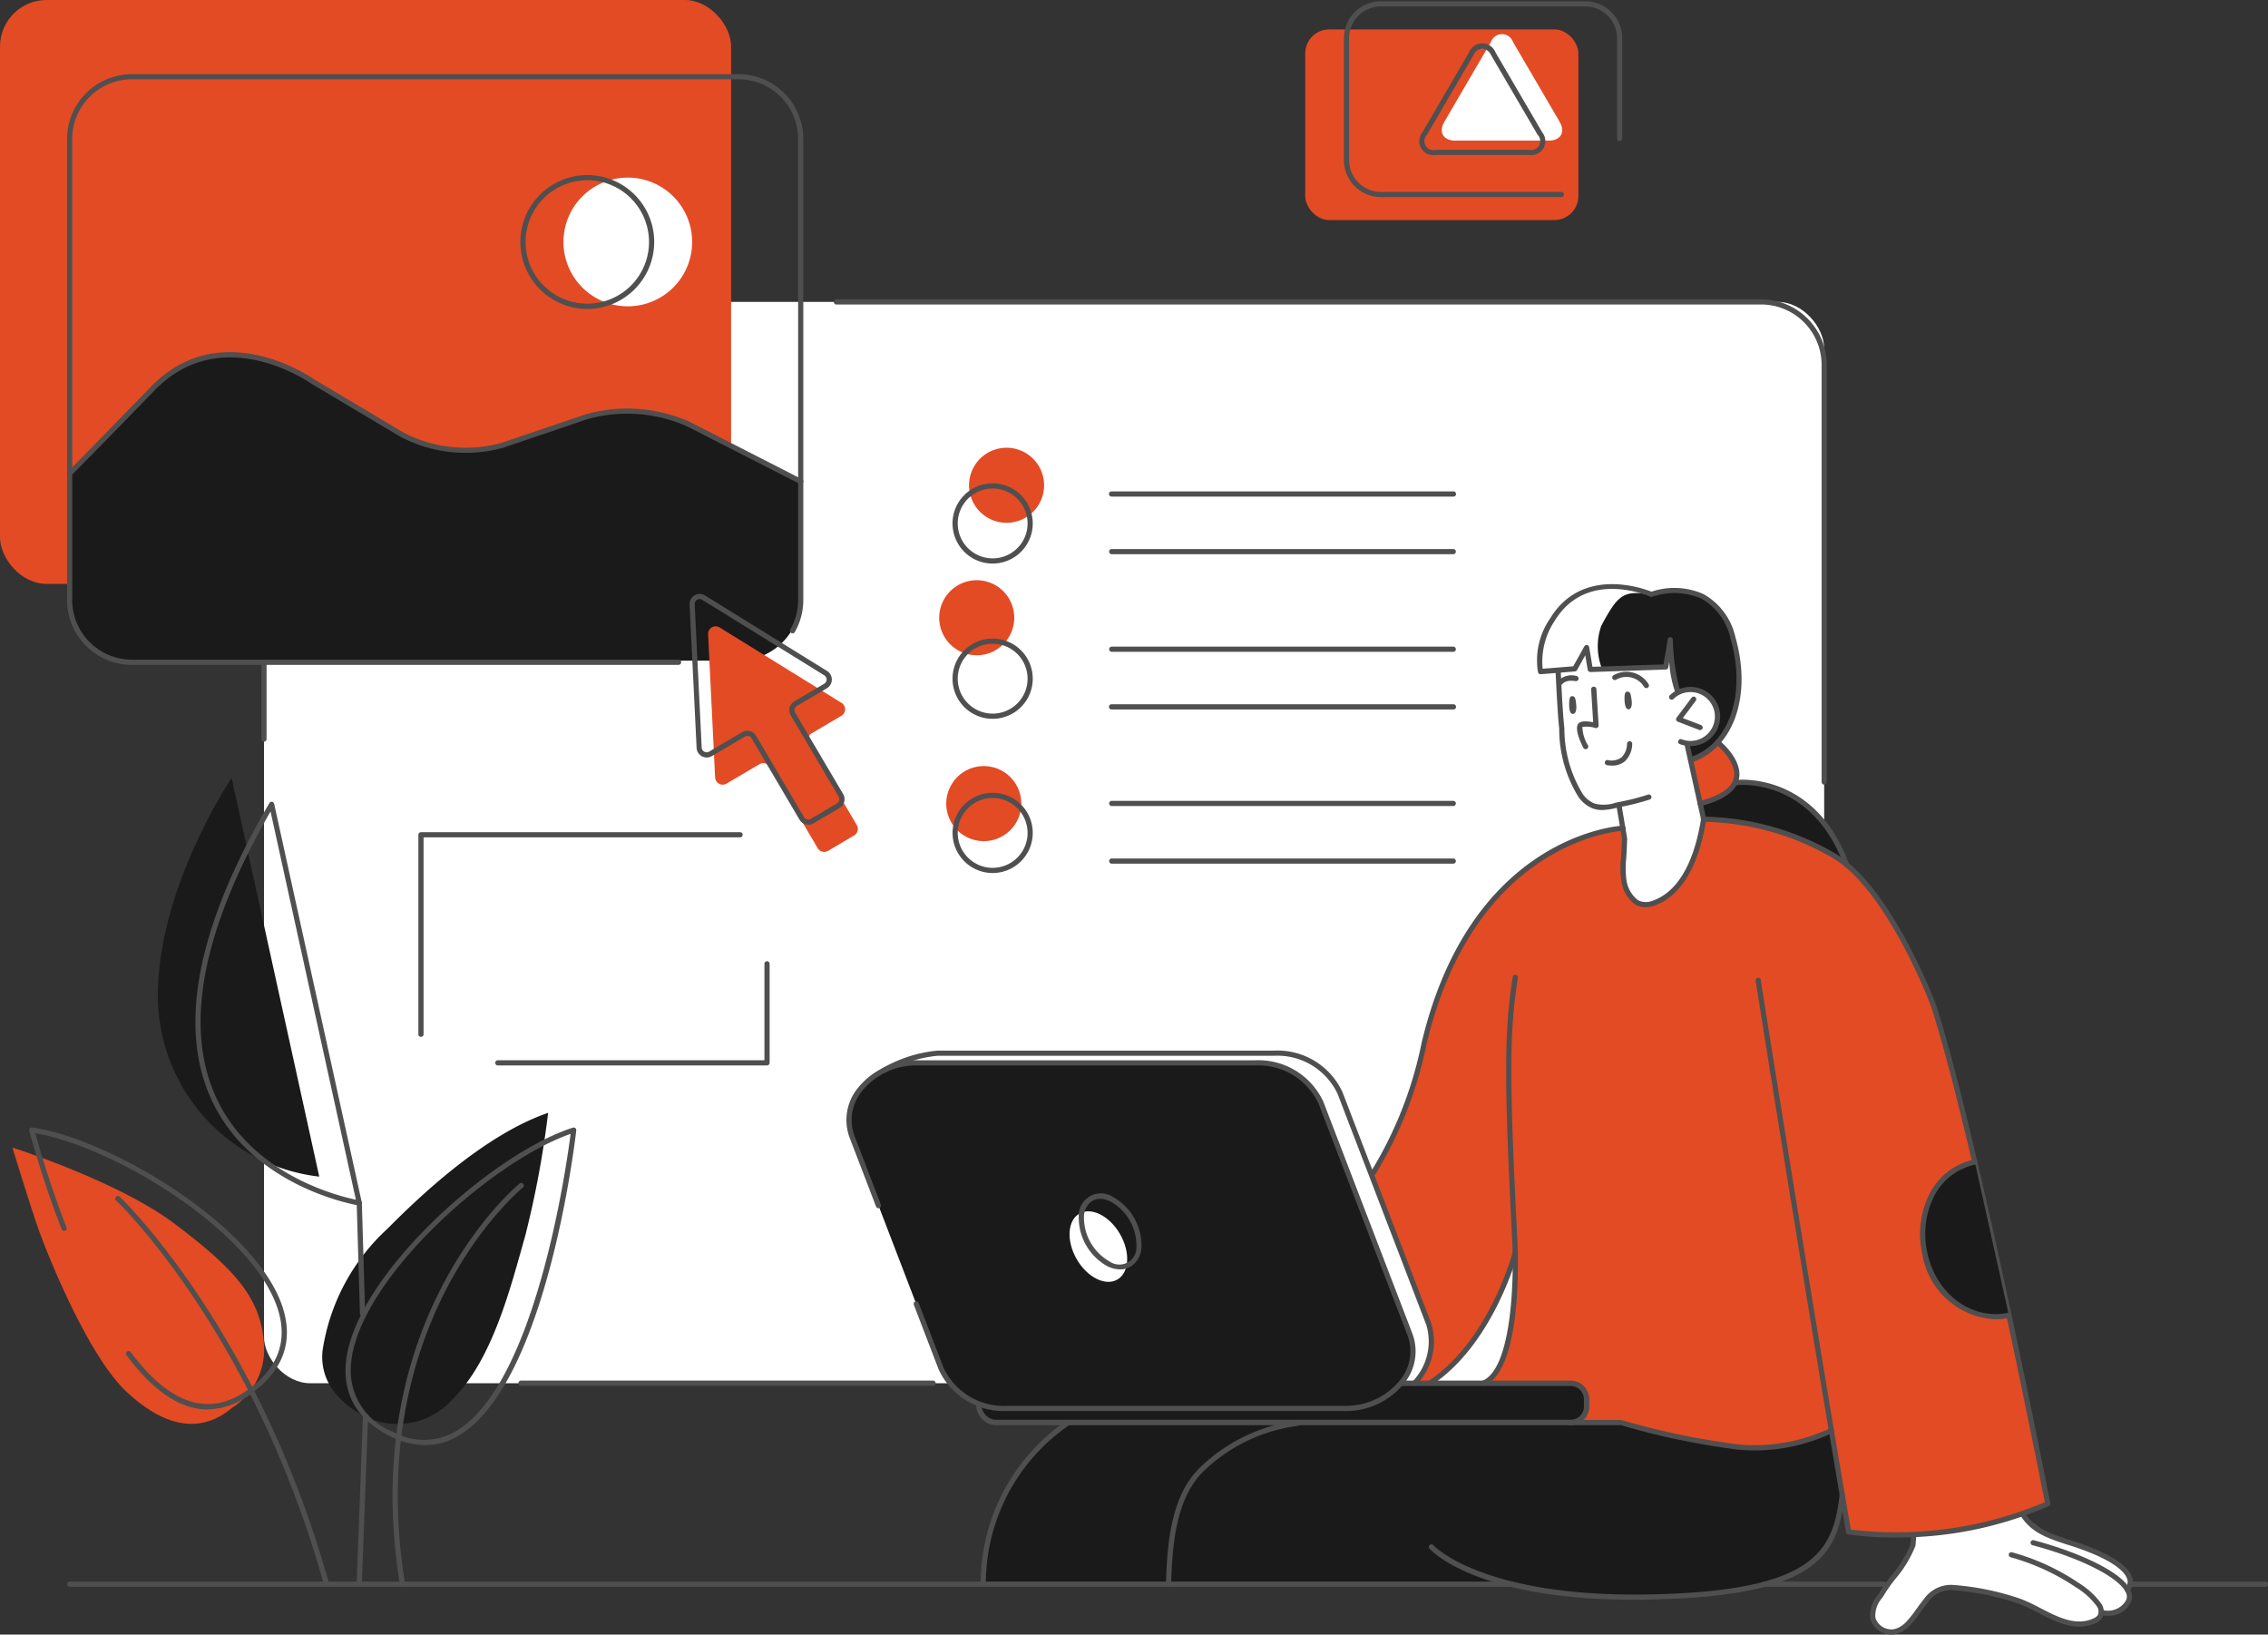
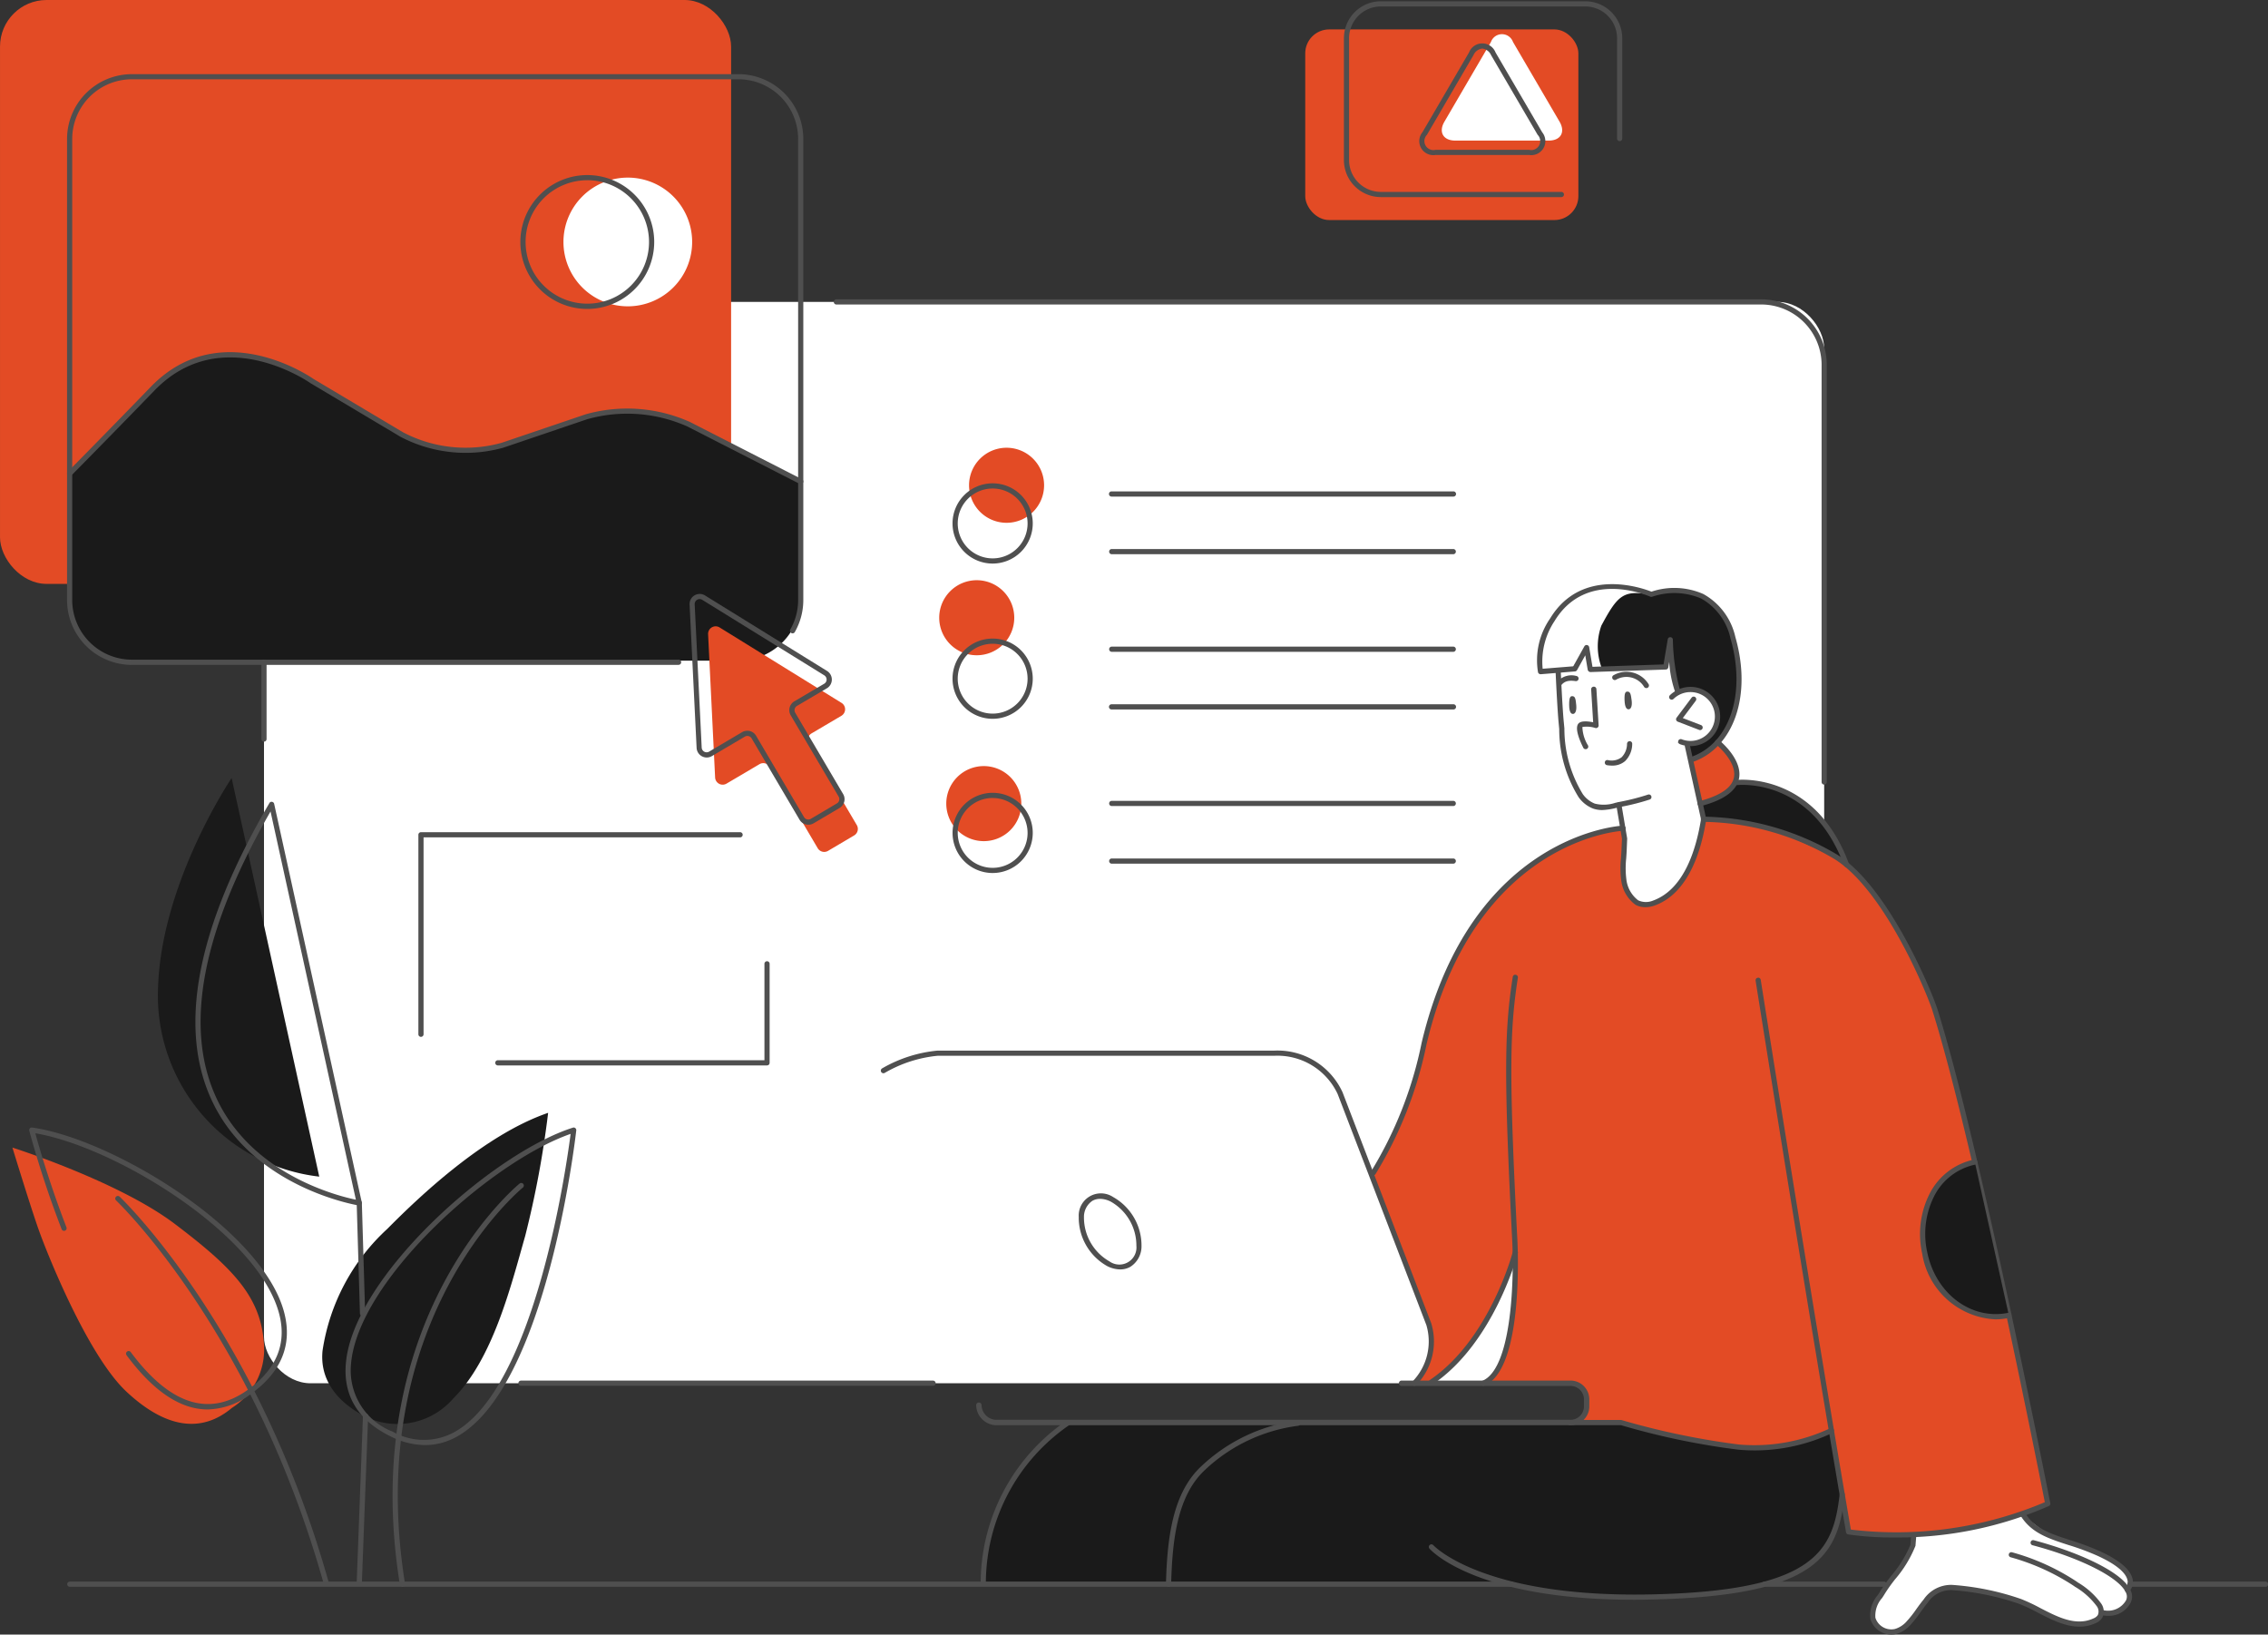
<svg xmlns="http://www.w3.org/2000/svg" width="161.703" height="116.524" viewBox="0 0 161.703 116.524">
  <rect x="0" y="0" width="161.703" height="116.524" fill="#333333" stroke="none" />
  <g id="Group_277" data-name="Group 277" transform="translate(-41.184 -144.186)">
    <rect id="Rectangle_13" data-name="Rectangle 13" width="111.238" height="77.088" rx="3.319" transform="translate(60.006 165.709)" fill="#fff" />
    <rect id="Rectangle_14" data-name="Rectangle 14" width="52.125" height="41.624" rx="3.319" transform="translate(41.185 144.186)" fill="#e34b25" />
-     <path id="Path_274" data-name="Path 274" d="M141.155,227.851c-.111-.926-.42-1.541-.865-1.588s-12.3,0-12.3,0-.033.04-.089.1a3.481,3.481,0,0,0,.646-3.554l-6.321-16.464a4.938,4.938,0,0,0-4.711-2.85H93.519c-3.344,0-5.723,2.688-4.711,5.324l1.865,4.858,2.685,6.993,1.771,4.612a4.441,4.441,0,0,0,2.6,2.458c-.013,0,.34,1.493,1.123,1.4h41.652A1.255,1.255,0,0,0,141.155,227.851Z" transform="translate(13.147 16.455)" fill="#1a1a1a" />
    <path id="Path_275" data-name="Path 275" d="M135.345,190.573a14.79,14.79,0,0,0-7.032,3.173,20.281,20.281,0,0,0-5.939,8.992c-1.573,4.325-.717,4.555-2.4,8.1s-2.137,4.394-2.137,4.394l4.047,10.974s.415,3.065-1,3.8l1.093.11a20.555,20.555,0,0,0,4.037-4.7c1.042-2.1,1.889-4.429,1.889-4.429a46.218,46.218,0,0,1-.21,4.729c-.236,2.081-.795,3.669-1.87,4.323l5.884.078a1.187,1.187,0,0,1,1.332.9,1.92,1.92,0,0,1-.648,1.771l2.955.124a40.685,40.685,0,0,0,8.943,1.779c4.509.3,6.2-1.212,6.2-1.212l1.229,7.228a29,29,0,0,0,8.036-.185,44.46,44.46,0,0,0,6.162-1.823s-3.913-18.737-4.29-20.392-2.365-9.959-2.818-11.584a35.976,35.976,0,0,0-3.37-8.509c-2.044-3.6-3.618-5.16-5.107-5.909s-5.108-2.648-8.95-2.4A55.308,55.308,0,0,0,135.345,190.573Z" transform="translate(21.265 12.679)" fill="#e34b25" />
    <path id="Path_276" data-name="Path 276" d="M138.555,192.524l-1.159-5.4s1.578.018,2.068-1.141a1.948,1.948,0,0,0-1.313-2.561,4.242,4.242,0,0,0-1.433.013l-.6-2.532h-.138l-.128.759-5.286.176-.327-1.38-1.018,1.344-1.189.1.544,5.444s.561,4.313,2.3,4.287,1.636-.124,1.636-.124l.47,2.216s-.949,5.038,1.381,4.884,3.533-3.31,3.747-4.111S138.555,192.524,138.555,192.524Z" transform="translate(24.095 10.064)" fill="#fff" />
    <path id="Path_277" data-name="Path 277" d="M148.542,230.171v.8s-2.133,3.3-2.564,3.949a1.4,1.4,0,0,0,.658,2.1c.925.254,1.91-.975,2.451-1.647s1.313-1.543,2.1-1.473a17.556,17.556,0,0,1,5.372,1.146c2.385.967,2.736,1.444,3.786,1.468a1.857,1.857,0,0,0,1.641-.774,1.68,1.68,0,0,0,1.6-.39c.893-.685.227-1.346.227-1.346a.682.682,0,0,0,.244-.9c-.226-.664-1.152-1.073-2.23-1.613s-2.566-.694-3.53-1.326a19.554,19.554,0,0,1-1.88-1.438,33.7,33.7,0,0,1-3.934.945A34.107,34.107,0,0,1,148.542,230.171Z" transform="translate(29.01 23.453)" fill="#fff" />
    <path id="Path_278" data-name="Path 278" d="M146.386,193.61a9.32,9.32,0,0,0-2.467-3.969c-1.8-1.6-5.1-1.815-5.1-1.815s-1.661,1.553-2.67,1.514l.235,1.136a13.7,13.7,0,0,1,4.55.646A44.016,44.016,0,0,1,146.386,193.61Z" transform="translate(26.348 12.107)" fill="#1a1a1a" />
    <path id="Path_279" data-name="Path 279" d="M137.878,189.249a4.958,4.958,0,0,0,2.785-2.561,8.36,8.36,0,0,0,.39-5.479c-.419-1.813-1.208-3.462-2.837-3.793a7.762,7.762,0,0,0-3.142.066,5.591,5.591,0,0,0-3.632-.5c-2.034.419-4.322,1.958-4.272,6.005l2.2-.157,1.068-1.454.227,1.419,5.427-.134s.353-1.933.353-1.863a9.375,9.375,0,0,0,.511,3.636s2.121-.654,2.644.947a1.924,1.924,0,0,1-1.966,2.743c-1.539-.092,0-.092,0-.092Z" transform="translate(23.855 9.068)" fill="#1a1a1a" />
    <path id="Path_280" data-name="Path 280" d="M137.514,185.558a6.218,6.218,0,0,1,1.234,1.808c.277.829.015,1.891-2.279,2.63l-.24,0-.677-3.154S137.072,186.39,137.514,185.558Z" transform="translate(26.181 11.478)" fill="#e34b25" />
    <path id="Path_281" data-name="Path 281" d="M152.185,209.035a5.026,5.026,0,0,0-3.583,5.885c.806,4.729,4.541,5.524,6.036,4.986Z" transform="translate(29.774 17.991)" fill="#ccc" />
    <path id="Path_282" data-name="Path 282" d="M104.479,213.406c.749,1.3.664,2.749-.19,3.242s-2.154-.158-2.9-1.456-.664-2.75.19-3.243S103.729,212.107,104.479,213.406Z" transform="translate(16.56 18.754)" fill="#fff" />
    <path id="Path_283" data-name="Path 283" d="M101.856,223.591a13.723,13.723,0,0,0-5.791,11.37h37.314a38.393,38.393,0,0,0,8.546,1.081,34.174,34.174,0,0,0,10.218-1.033c2.344-.7,3.607-1.45,4.388-3.108a8.165,8.165,0,0,0,.77-3.186l-.77-4.557a12.278,12.278,0,0,1-7.414,1.064,35.181,35.181,0,0,1-7.473-1.728Z" transform="translate(15.226 22.003)" fill="#1a1a1a" />
    <path id="Path_284" data-name="Path 284" d="M62.775,228.168s-3.943-1.389-3.583-4.926a14.745,14.745,0,0,1,4.614-8.678c2.209-2.228,6.876-6.7,11.469-8.275a69.176,69.176,0,0,1-1.635,8.776c-1.025,3.6-2.3,8.767-5.131,11.589A5.261,5.261,0,0,1,62.775,228.168Z" transform="translate(4.989 17.229)" fill="#1a1a1a" />
    <path id="Path_285" data-name="Path 285" d="M61.5,216.019l-6.248-28.414s-5,7.409-5.243,14.9A12.992,12.992,0,0,0,61.5,216.019Z" transform="translate(2.446 12.046)" fill="#1a1a1a" />
    <path id="Path_286" data-name="Path 286" d="M49.507,185.793H92.759a4.45,4.45,0,0,0,4.437-4.437v-8.335l-7.983-4.079a10.778,10.778,0,0,0-7.294-.537l-5.983,2.03a9.823,9.823,0,0,1-7.175-.755l-6.414-3.822s-6.391-4.583-11.358.544c-3.533,3.65-5.918,6.054-5.918,6.054v8.9A4.45,4.45,0,0,0,49.507,185.793Z" transform="translate(1.078 5.49)" fill="#1a1a1a" />
    <path id="Path_287" data-name="Path 287" d="M77.222,163.273a4.588,4.588,0,1,1,4.586-4.587A4.59,4.59,0,0,1,77.222,163.273Z" transform="translate(8.725 2.75)" fill="#fff" />
    <path id="Path_288" data-name="Path 288" d="M90.225,184.6l-8.7-5.382a.538.538,0,0,0-.82.484l.5,10.214a.539.539,0,0,0,.811.437l2.35-1.386a.537.537,0,0,1,.736.189l3.418,5.8a.538.538,0,0,0,.737.189l1.86-1.1a.539.539,0,0,0,.19-.737l-3.418-5.8a.538.538,0,0,1,.19-.736l2.131-1.257A.538.538,0,0,0,90.225,184.6Z" transform="translate(10.965 9.697)" fill="#e34b25" />
    <rect id="Rectangle_15" data-name="Rectangle 15" width="19.474" height="13.59" rx="1.707" transform="translate(134.244 146.283)" fill="#e34b25" />
    <path id="Path_289" data-name="Path 289" d="M126.731,146.648a.834.834,0,0,0-1.571,0l-3.319,5.686c-.432.74-.084,1.345.772,1.345h6.669c.857,0,1.2-.605.772-1.345Z" transform="translate(22.325 0.529)" fill="#fff" />
    <path id="Path_290" data-name="Path 290" d="M100.62,171.848a2.675,2.675,0,1,1-2.675-2.675A2.675,2.675,0,0,1,100.62,171.848Z" transform="translate(15.005 6.932)" fill="#e34b25" />
    <path id="Path_291" data-name="Path 291" d="M98.955,179.24a2.675,2.675,0,1,1-2.675-2.675A2.675,2.675,0,0,1,98.955,179.24Z" transform="translate(14.543 8.983)" fill="#e34b25" />
    <path id="Path_292" data-name="Path 292" d="M99.349,189.613a2.675,2.675,0,1,1-2.675-2.675A2.675,2.675,0,0,1,99.349,189.613Z" transform="translate(14.652 11.861)" fill="#e34b25" />
    <path id="Path_293" data-name="Path 293" d="M57.529,226.783a4.918,4.918,0,0,0,2.269-4.674c-.234-3.315-2.312-5.386-6.34-8.437s-11.581-5.444-11.581-5.444,1.262,4.13,1.863,5.83,3.5,8.988,6.277,11.579S55.345,228.621,57.529,226.783Z" transform="translate(0.192 17.767)" fill="#e34b25" />
    <path id="Path_294" data-name="Path 294" d="M131.5,179.722c1.16-2.168,1.565-2.528,3.392-2.239a.49.49,0,0,0,.183,0,5.594,5.594,0,0,0-3.632-.5c-2.034.419-4.322,1.958-4.272,6.005l2.2-.157,1.068-1.454.227,1.419.876-.022A4.387,4.387,0,0,1,131.5,179.722Z" transform="translate(23.855 9.068)" fill="#fff" />
    <g id="Group_216" data-name="Group 216" transform="translate(45.964 149.473)">
      <path id="Path_295" data-name="Path 295" d="M88.513,190.437H49.546a4.626,4.626,0,0,1-4.62-4.622v-32.87a4.626,4.626,0,0,1,4.62-4.62H92.8a4.626,4.626,0,0,1,4.62,4.62v32.87a4.606,4.606,0,0,1-.605,2.28.185.185,0,1,1-.321-.184,4.229,4.229,0,0,0,.557-2.1v-32.87a4.257,4.257,0,0,0-4.251-4.251H49.546a4.257,4.257,0,0,0-4.251,4.251v32.87a4.256,4.256,0,0,0,4.251,4.253H88.513a.185.185,0,1,1,0,.369Z" transform="translate(-44.926 -148.325)" fill="#4f4f4f" />
    </g>
    <g id="Group_217" data-name="Group 217" transform="translate(166.8 256.936)">
      <path id="Path_296" data-name="Path 296" d="M148.222,232.818H139.7a.185.185,0,0,1,0-.369h8.519a.185.185,0,1,1,0,.369Z" transform="translate(-139.519 -232.449)" fill="#4f4f4f" />
    </g>
    <g id="Group_218" data-name="Group 218" transform="translate(45.964 256.936)">
      <path id="Path_297" data-name="Path 297" d="M147.916,232.818H45.11a.185.185,0,0,1,0-.369H147.916a.185.185,0,0,1,0,.369Z" transform="translate(-44.926 -232.449)" fill="#4f4f4f" />
    </g>
    <g id="Group_219" data-name="Group 219" transform="translate(192.882 256.936)">
      <path id="Path_298" data-name="Path 298" d="M169.757,232.818h-9.636a.185.185,0,1,1,0-.369h9.636a.185.185,0,1,1,0,.369Z" transform="translate(-159.936 -232.449)" fill="#4f4f4f" />
    </g>
    <g id="Group_220" data-name="Group 220" transform="translate(152.092 191.825)">
      <path id="Path_299" data-name="Path 299" d="M131.33,191.587a1.963,1.963,0,0,1-.653-.107,2.3,2.3,0,0,1-1.022-.8,9.2,9.2,0,0,1-1.389-4.87l-.042-.443c-.1-1.044-.218-3.67-.22-3.7a.186.186,0,0,1,.178-.192.2.2,0,0,1,.192.176c0,.027.116,2.643.218,3.674l.043.447a8.929,8.929,0,0,0,1.314,4.682,1.925,1.925,0,0,0,.851.673,2.621,2.621,0,0,0,1.466-.056c.133-.031.266-.061.4-.086a16.1,16.1,0,0,0,1.934-.5.185.185,0,0,1,.114.353,16.5,16.5,0,0,1-1.98.507c-.128.024-.255.052-.384.083A4.724,4.724,0,0,1,131.33,191.587Z" transform="translate(-128.005 -181.479)" fill="#4f4f4f" />
    </g>
    <path id="Path_300" data-name="Path 300" d="M132.078,182.781c-.149-.006-.24.068-.222.6.02.594.185.681.317.66s.243-.217.189-.637S132.273,182.79,132.078,182.781Z" transform="translate(25.154 10.707)" fill="#4f4f4f" />
    <path id="Path_301" data-name="Path 301" d="M129.007,183.037c-.149-.012-.243.06-.243.593,0,.6.162.687.294.671s.252-.208.211-.63S129.2,183.053,129.007,183.037Z" transform="translate(24.297 10.778)" fill="#4f4f4f" />
    <g id="Group_221" data-name="Group 221" transform="translate(152.192 192.348)">
      <path id="Path_302" data-name="Path 302" d="M128.268,182.608a.182.182,0,0,1-.125-.049.184.184,0,0,1-.01-.262,1.334,1.334,0,0,1,1.334-.383.186.186,0,0,1,.157.21.189.189,0,0,1-.21.157c-.617-.093-.839.083-1.01.268A.181.181,0,0,1,128.268,182.608Z" transform="translate(-128.083 -181.888)" fill="#4f4f4f" />
    </g>
    <g id="Group_222" data-name="Group 222" transform="translate(160.187 193.152)">
      <path id="Path_303" data-name="Path 303" d="M135.866,186.74a2.1,2.1,0,0,1-.751-.138.185.185,0,1,1,.132-.345,1.741,1.741,0,1,0-.591-2.879.184.184,0,1,1-.257-.264,2.112,2.112,0,1,1,1.841,3.595A2.043,2.043,0,0,1,135.866,186.74Z" transform="translate(-134.342 -182.518)" fill="#4f4f4f" />
    </g>
    <g id="Group_223" data-name="Group 223" transform="translate(160.685 193.846)">
      <path id="Path_304" data-name="Path 304" d="M136.45,185.45a.176.176,0,0,1-.066-.013l-1.533-.59a.184.184,0,0,1-.082-.284l1.07-1.428a.184.184,0,0,1,.259-.037.187.187,0,0,1,.037.259l-.925,1.233,1.3.5a.185.185,0,0,1-.065.358Z" transform="translate(-134.732 -183.061)" fill="#4f4f4f" />
    </g>
    <g id="Group_224" data-name="Group 224" transform="translate(156.425 201.385)">
      <path id="Path_305" data-name="Path 305" d="M133.47,196.435a1.453,1.453,0,0,1-.7-.167,2.551,2.551,0,0,1-1.028-1.774,6.785,6.785,0,0,1-.013-1.56c.01-.158.022-.318.029-.479l.041-.9-.4-2.375a.184.184,0,0,1,.152-.213.18.18,0,0,1,.212.151l.406,2.416c0,.04-.037.917-.038.94-.008.161-.019.324-.031.487a6.47,6.47,0,0,0,.01,1.475,2.192,2.192,0,0,0,.841,1.507,1.313,1.313,0,0,0,1.056.023c2.2-.791,3.079-3.606,3.431-5.829a.177.177,0,0,1,.211-.153.184.184,0,0,1,.155.211c-.529,3.329-1.8,5.446-3.67,6.119A1.972,1.972,0,0,1,133.47,196.435Z" transform="translate(-131.397 -188.962)" fill="#4f4f4f" />
    </g>
    <g id="Group_225" data-name="Group 225" transform="translate(155.603 197.023)">
      <path id="Path_306" data-name="Path 306" d="M131.268,187.288a2.21,2.21,0,0,1-.358-.029.185.185,0,0,1-.155-.211.175.175,0,0,1,.211-.153,1.175,1.175,0,0,0,.991-.206,1.377,1.377,0,0,0,.381-.953.186.186,0,0,1,.185-.188.183.183,0,0,1,.184.181,1.741,1.741,0,0,1-.507,1.239A1.373,1.373,0,0,1,131.268,187.288Z" transform="translate(-130.753 -185.548)" fill="#4f4f4f" />
    </g>
    <g id="Group_226" data-name="Group 226" transform="translate(161.306 197.171)">
      <path id="Path_307" data-name="Path 307" d="M136.562,191.266a.185.185,0,0,1-.18-.144l-1.159-5.232a.184.184,0,0,1,.139-.221.188.188,0,0,1,.221.142l1.159,5.231a.185.185,0,0,1-.141.221A.208.208,0,0,1,136.562,191.266Z" transform="translate(-135.218 -185.664)" fill="#4f4f4f" />
    </g>
    <g id="Group_227" data-name="Group 227" transform="translate(153.621 193.136)">
      <path id="Path_308" data-name="Path 308" d="M129.816,186.962a.182.182,0,0,1-.165-.1c-.2-.4-.641-1.357-.355-1.717.176-.221.669-.179,1.058-.1l-.143-2.338a.185.185,0,0,1,.174-.2.182.182,0,0,1,.2.174l.158,2.582a.181.181,0,0,1-.066.153.184.184,0,0,1-.162.038,1.98,1.98,0,0,0-.93-.073,2.671,2.671,0,0,0,.4,1.313.185.185,0,0,1-.08.249A.192.192,0,0,1,129.816,186.962Z" transform="translate(-129.202 -182.505)" fill="#4f4f4f" />
    </g>
    <g id="Group_230" data-name="Group 230" transform="translate(174.499 253.438)">
      <g id="Group_229" data-name="Group 229">
        <g id="Group_228" data-name="Group 228">
          <path id="Path_309" data-name="Path 309" d="M147.08,236.983a1.556,1.556,0,0,1-1.493-1.106,2.171,2.171,0,0,1,.526-1.705c.07-.109.141-.215.2-.318a11.714,11.714,0,0,1,.738-1.033,8.562,8.562,0,0,0,1.389-2.232l.051-.708a.185.185,0,0,1,.369.029l-.06.746a8.527,8.527,0,0,1-1.455,2.388,11.411,11.411,0,0,0-.713,1c-.064.109-.137.22-.211.332a1.883,1.883,0,0,0-.478,1.412,1.193,1.193,0,0,0,1.382.8,1.794,1.794,0,0,0,.86-.56,7.865,7.865,0,0,0,.666-.844c.167-.233.34-.473.53-.7a2.36,2.36,0,0,1,2.021-1.042,18.931,18.931,0,0,1,4.922,1.005,12.864,12.864,0,0,1,1.369.643c1.249.645,2.541,1.314,3.789.745a.687.687,0,0,0,.321-.244.637.637,0,0,0-.072-.621,5.182,5.182,0,0,0-1.547-1.389l-.146-.1a15.889,15.889,0,0,0-4.445-2.006.184.184,0,1,1,.083-.359,16.108,16.108,0,0,1,4.572,2.061l.144.1a5.522,5.522,0,0,1,1.652,1.5.984.984,0,0,1,.075,1.005,1.02,1.02,0,0,1-.483.392c-1.409.644-2.846-.1-4.113-.754a12.14,12.14,0,0,0-1.327-.623,18.54,18.54,0,0,0-4.826-.984,1.989,1.989,0,0,0-1.707.913c-.181.212-.349.446-.511.672a8.264,8.264,0,0,1-.7.885,2.135,2.135,0,0,1-1.041.663A1.421,1.421,0,0,1,147.08,236.983Z" transform="translate(-145.546 -229.711)" fill="#4f4f4f" />
        </g>
      </g>
    </g>
    <g id="Group_231" data-name="Group 231" transform="translate(185.96 253.975)">
      <path id="Path_310" data-name="Path 310" d="M160.03,235.531a1.789,1.789,0,0,1-.377-.037.185.185,0,0,1-.143-.218.189.189,0,0,1,.218-.143,1.478,1.478,0,0,0,1.59-.7.628.628,0,0,0-.009-.568c-.484-1.072-3.22-2.457-6.655-3.367a.186.186,0,0,1-.132-.226.18.18,0,0,1,.226-.13c2.989.791,6.281,2.2,6.9,3.573a.994.994,0,0,1,0,.885A1.744,1.744,0,0,1,160.03,235.531Z" transform="translate(-154.517 -230.131)" fill="#4f4f4f" />
    </g>
    <g id="Group_232" data-name="Group 232" transform="translate(162.465 202.404)">
      <path id="Path_311" data-name="Path 311" d="M149.977,241.146a22.793,22.793,0,0,1-3.363-.218.186.186,0,0,1-.151-.152c-2.773-16.088-6.411-39.092-6.448-39.323a.184.184,0,0,1,.153-.211.178.178,0,0,1,.212.153c.036.23,3.655,23.107,6.426,39.188a27.215,27.215,0,0,0,13.829-1.953c-.411-2.086-5.126-25.908-8.025-35.082-.335-1.059-3.381-8.579-7.013-10.79a18.752,18.752,0,0,0-9.287-2.628.185.185,0,1,1,0-.369,19.146,19.146,0,0,1,9.48,2.68c3.728,2.271,6.833,9.919,7.173,10.995,3.024,9.572,8.013,35.011,8.063,35.267a.185.185,0,0,1-.1.2A26.968,26.968,0,0,1,149.977,241.146Z" transform="translate(-136.125 -189.76)" fill="#4f4f4f" />
    </g>
    <g id="Group_233" data-name="Group 233" transform="translate(185.241 251.992)">
      <path id="Path_312" data-name="Path 312" d="M161.568,234.277a.181.181,0,0,1-.135-.059.184.184,0,0,1,.008-.261.591.591,0,0,0,.146-.514c-.066-.385-.487-1-2.113-1.749a18.181,18.181,0,0,0-2.1-.782c-1.41-.456-2.626-.85-3.388-2.052a.185.185,0,0,1,.313-.2c.689,1.088,1.791,1.446,3.188,1.9a18.871,18.871,0,0,1,2.144.8c1.432.66,2.214,1.345,2.324,2.035a.97.97,0,0,1-.258.835A.188.188,0,0,1,161.568,234.277Z" transform="translate(-153.955 -228.578)" fill="#4f4f4f" />
    </g>
    <g id="Group_234" data-name="Group 234" transform="translate(124.313 245.456)">
      <path id="Path_313" data-name="Path 313" d="M106.444,235.311a.185.185,0,0,1-.185-.189c.086-3.238.452-6.5,2.546-8.428a12.267,12.267,0,0,1,6.83-3.229.182.182,0,0,1,.21.157.185.185,0,0,1-.156.21,11.891,11.891,0,0,0-6.632,3.135c-1.994,1.836-2.345,5.009-2.428,8.167A.184.184,0,0,1,106.444,235.311Z" transform="translate(-106.259 -223.462)" fill="#4f4f4f" />
    </g>
    <g id="Group_235" data-name="Group 235" transform="translate(143.056 250.533)">
      <path id="Path_314" data-name="Path 314" d="M135.559,235.134c-11.211,0-14.445-3.49-14.581-3.645a.184.184,0,0,1,.014-.259.186.186,0,0,1,.262.014c.033.037,3.466,3.706,15.269,3.512,11.985-.21,13.235-3.1,13.7-7.155a.185.185,0,0,1,.2-.162.183.183,0,0,1,.162.2c-.482,4.245-1.771,7.267-14.057,7.482C136.2,235.131,135.876,235.134,135.559,235.134Z" transform="translate(-120.931 -227.437)" fill="#4f4f4f" />
    </g>
    <g id="Group_236" data-name="Group 236" transform="translate(150.767 185.817)">
      <path id="Path_315" data-name="Path 315" d="M138.027,189.46a.185.185,0,0,1-.061-.359c2.75-.963,3.929-4.513,2.8-8.443a4.312,4.312,0,0,0-2.094-2.847,4.867,4.867,0,0,0-3.481-.129.191.191,0,0,1-.141,0c-.185-.082-4.574-1.979-6.83,1.736a5.22,5.22,0,0,0-.847,3.4l2.181-.175.791-1.422a.179.179,0,0,1,.193-.092.183.183,0,0,1,.151.151l.236,1.4,5.066-.17.3-1.791a.182.182,0,0,1,.194-.153.186.186,0,0,1,.172.179,14.786,14.786,0,0,0,.519,3.639.184.184,0,0,1-.332.16,7.991,7.991,0,0,1-.448-2.218l-.066.395a.184.184,0,0,1-.176.153l-5.378.18a.214.214,0,0,1-.189-.155l-.176-1.039-.583,1.048a.189.189,0,0,1-.147.1l-2.444.2a.192.192,0,0,1-.194-.137,5.232,5.232,0,0,1,.861-3.837c2.265-3.73,6.621-2.151,7.226-1.912a5.134,5.134,0,0,1,3.7.169,4.662,4.662,0,0,1,2.285,3.076c1.183,4.125-.093,7.865-3.035,8.895A.172.172,0,0,1,138.027,189.46Z" transform="translate(-126.968 -176.775)" fill="#4f4f4f" />
    </g>
    <g id="Group_237" data-name="Group 237" transform="translate(156.112 192.077)">
      <path id="Path_316" data-name="Path 316" d="M133.6,182.837a.182.182,0,0,1-.146-.072,1.475,1.475,0,0,0-2.018-.519.185.185,0,0,1-.2-.308,1.851,1.851,0,0,1,2.515.6.185.185,0,0,1-.147.3Z" transform="translate(-131.152 -181.676)" fill="#4f4f4f" />
    </g>
    <g id="Group_238" data-name="Group 238" transform="translate(178.084 226.843)">
      <path id="Path_317" data-name="Path 317" d="M154.639,219.966c-2.746.566-5.377-1.436-6-4.449s.824-5.914,3.572-6.482Z" transform="translate(-148.312 -208.851)" fill="#1a1a1a" />
      <path id="Path_318" data-name="Path 318" d="M153.736,220.288a5.557,5.557,0,0,1-5.236-4.693,6.365,6.365,0,0,1,.54-4.283,4.622,4.622,0,0,1,3.173-2.417.187.187,0,0,1,.218.143.185.185,0,0,1-.143.218,4.261,4.261,0,0,0-2.923,2.229,6,6,0,0,0-.5,4.034c.609,2.957,3.149,4.843,5.78,4.3a.187.187,0,0,1,.218.144.183.183,0,0,1-.144.217A4.853,4.853,0,0,1,153.736,220.288Z" transform="translate(-148.353 -208.891)" fill="#4f4f4f" />
    </g>
    <g id="Group_239" data-name="Group 239" transform="translate(103.989 219.081)">
      <path id="Path_319" data-name="Path 319" d="M128.385,226.715a.184.184,0,0,1-.118-.326,4.1,4.1,0,0,0,.972-4.011l-6.321-16.462a4.736,4.736,0,0,0-4.539-2.731H94.387a9.232,9.232,0,0,0-3.756,1.215.185.185,0,0,1-.2-.314,9.683,9.683,0,0,1,3.951-1.27H118.38a5.1,5.1,0,0,1,4.884,2.969l6.321,16.461a4.45,4.45,0,0,1-1.081,4.428A.181.181,0,0,1,128.385,226.715Z" transform="translate(-90.349 -202.815)" fill="#4f4f4f" />
    </g>
    <g id="Group_240" data-name="Group 240" transform="translate(101.533 219.768)">
-       <path id="Path_320" data-name="Path 320" d="M123.873,228.36H99.881A5.106,5.106,0,0,1,95,225.391l-1.771-4.612a.185.185,0,0,1,.345-.132l1.771,4.61a4.737,4.737,0,0,0,4.539,2.732h23.993A4.961,4.961,0,0,0,128.022,226a3.252,3.252,0,0,0,.39-3.081l-6.321-16.462a4.737,4.737,0,0,0-4.539-2.732H93.56a4.963,4.963,0,0,0-4.149,1.993,3.253,3.253,0,0,0-.39,3.081l1.865,4.858a.185.185,0,0,1-.345.133l-1.865-4.858a3.61,3.61,0,0,1,.43-3.424,5.328,5.328,0,0,1,4.453-2.152h23.993a5.1,5.1,0,0,1,4.884,2.97l6.321,16.462a3.6,3.6,0,0,1-.429,3.421A5.33,5.33,0,0,1,123.873,228.36Z" transform="translate(-88.427 -203.353)" fill="#4f4f4f" />
-     </g>
+       </g>
    <g id="Group_241" data-name="Group 241" transform="translate(118.091 229.277)">
      <path id="Path_321" data-name="Path 321" d="M104.349,216.2a2.087,2.087,0,0,1-.936-.241,3.961,3.961,0,0,1-2.02-3.5,1.583,1.583,0,0,1,2.454-1.418,3.97,3.97,0,0,1,2.021,3.5,1.725,1.725,0,0,1-.788,1.468A1.441,1.441,0,0,1,104.349,216.2Zm-1.437-5.029a1.084,1.084,0,0,0-.547.139,1.376,1.376,0,0,0-.6,1.17,3.6,3.6,0,0,0,1.818,3.148,1.219,1.219,0,0,0,1.92-1.108,3.6,3.6,0,0,0-1.818-3.148A1.732,1.732,0,0,0,102.912,211.169Z" transform="translate(-101.388 -210.797)" fill="#4f4f4f" />
    </g>
    <g id="Group_242" data-name="Group 242" transform="translate(110.782 242.604)">
      <path id="Path_322" data-name="Path 322" d="M138,224.412H97.05a1.462,1.462,0,0,1-1.383-1.426.192.192,0,1,1,.385,0,1.077,1.077,0,0,0,1,1.041H138a.959.959,0,0,0,1-.912v-.59a.96.96,0,0,0-1-.912H126.012a.192.192,0,1,1,0-.383H138a1.343,1.343,0,0,1,1.383,1.3v.59A1.344,1.344,0,0,1,138,224.412Z" transform="translate(-95.667 -221.23)" fill="#4f4f4f" />
    </g>
    <g id="Group_243" data-name="Group 243" transform="translate(111.105 245.41)">
      <path id="Path_323" data-name="Path 323" d="M96.105,235.164a.183.183,0,0,1-.185-.184,14.058,14.058,0,0,1,6.161-11.529.185.185,0,0,1,.19.317,13.683,13.683,0,0,0-5.982,11.212A.184.184,0,0,1,96.105,235.164Z" transform="translate(-95.92 -223.426)" fill="#4f4f4f" />
    </g>
    <g id="Group_244" data-name="Group 244" transform="translate(152.927 245.41)">
      <path id="Path_324" data-name="Path 324" d="M142,225.6c-.37,0-.754-.018-1.146-.054a52.669,52.669,0,0,1-8.37-1.748h-3.637a.185.185,0,1,1,0-.369h3.664a54.177,54.177,0,0,0,8.377,1.748,12.685,12.685,0,0,0,6.517-1.16.182.182,0,0,1,.249.077.185.185,0,0,1-.077.25A12.976,12.976,0,0,1,142,225.6Z" transform="translate(-128.659 -223.426)" fill="#4f4f4f" />
    </g>
    <g id="Group_245" data-name="Group 245" transform="translate(162.217 196.916)">
      <path id="Path_325" data-name="Path 325" d="M136.117,190.206a.186.186,0,0,1-.18-.139.183.183,0,0,1,.133-.224c1.47-.385,2.294-.944,2.449-1.665.245-1.143-1.266-2.375-1.281-2.388a.185.185,0,0,1-.028-.259.191.191,0,0,1,.261-.029c.069.056,1.7,1.387,1.41,2.753-.185.869-1.1,1.523-2.717,1.944A.143.143,0,0,1,136.117,190.206Z" transform="translate(-135.931 -185.464)" fill="#4f4f4f" />
    </g>
    <g id="Group_246" data-name="Group 246" transform="translate(164.831 199.77)">
      <path id="Path_326" data-name="Path 326" d="M145.981,193.933a.184.184,0,0,1-.174-.121c-2.34-6.325-7.569-5.736-7.62-5.728a.178.178,0,0,1-.208-.16.185.185,0,0,1,.16-.207c.057-.008,5.573-.632,8.015,5.968a.183.183,0,0,1-.109.236A.193.193,0,0,1,145.981,193.933Z" transform="translate(-137.978 -187.698)" fill="#4f4f4f" />
    </g>
    <g id="Group_247" data-name="Group 247" transform="translate(138.913 203.045)">
      <path id="Path_327" data-name="Path 327" d="M117.873,215.19a.182.182,0,0,1-.1-.029.185.185,0,0,1-.055-.256,28.272,28.272,0,0,0,3.6-9.164c3.54-14.91,14.233-15.475,14.34-15.479a.185.185,0,1,1,.014.369c-.1,0-10.522.571-14,15.194a28.65,28.65,0,0,1-3.646,9.282A.188.188,0,0,1,117.873,215.19Z" transform="translate(-117.688 -190.262)" fill="#4f4f4f" />
    </g>
    <g id="Group_248" data-name="Group 248" transform="translate(100.645 165.524)">
      <path id="Path_328" data-name="Path 328" d="M158.331,195.484a.185.185,0,0,1-.185-.185V165.51a4.31,4.31,0,0,0-4.356-4.251H87.916a.185.185,0,1,1,0-.369H153.79a4.679,4.679,0,0,1,4.725,4.62V195.3A.184.184,0,0,1,158.331,195.484Z" transform="translate(-87.731 -160.89)" fill="#4f4f4f" />
    </g>
    <g id="Group_249" data-name="Group 249" transform="translate(59.82 191.216)">
      <path id="Path_329" data-name="Path 329" d="M55.958,186.842a.184.184,0,0,1-.185-.184v-5.471a.185.185,0,0,1,.37,0v5.471A.184.184,0,0,1,55.958,186.842Z" transform="translate(-55.773 -181.002)" fill="#4f4f4f" />
    </g>
    <g id="Group_250" data-name="Group 250" transform="translate(78.158 242.611)">
      <path id="Path_330" data-name="Path 330" d="M99.665,221.6H70.313a.185.185,0,1,1,0-.369H99.665a.185.185,0,1,1,0,.369Z" transform="translate(-70.128 -221.235)" fill="#4f4f4f" />
    </g>
    <g id="Group_253" data-name="Group 253" transform="translate(45.964 156.663)">
      <g id="Group_251" data-name="Group 251" transform="translate(0 12.628)">
        <path id="Path_331" data-name="Path 331" d="M97.234,173.242a.192.192,0,0,1-.083-.019l-7.983-4.079a10.522,10.522,0,0,0-7.151-.526l-5.983,2.03a10,10,0,0,1-7.327-.772l-6.415-3.822c-.075-.052-6.335-4.435-11.13.515-3.494,3.609-5.9,6.031-5.92,6.055a.184.184,0,1,1-.262-.259c.023-.026,2.423-2.445,5.916-6.054,5.02-5.185,11.533-.612,11.6-.565l6.4,3.812a9.584,9.584,0,0,0,7.019.741l5.985-2.03a10.939,10.939,0,0,1,7.437.545l7.981,4.079a.184.184,0,0,1-.084.349Z" transform="translate(-44.926 -163.839)" fill="#4f4f4f" />
      </g>
      <g id="Group_252" data-name="Group 252" transform="translate(32.321)">
        <path id="Path_332" data-name="Path 332" d="M75,163.5a4.772,4.772,0,1,1,4.77-4.772A4.779,4.779,0,0,1,75,163.5Zm0-9.176a4.4,4.4,0,1,0,4.4,4.4A4.409,4.409,0,0,0,75,154.322Z" transform="translate(-70.227 -153.953)" fill="#4f4f4f" />
      </g>
    </g>
    <g id="Group_254" data-name="Group 254" transform="translate(146.738 213.67)">
      <path id="Path_333" data-name="Path 333" d="M124,227.89a.184.184,0,0,1-.066-.356c2.062-.806,2.3-6.942,2.14-10.074-.616-11.962-.534-15.025.042-18.721a.174.174,0,0,1,.212-.153.184.184,0,0,1,.153.211c-.572,3.665-.653,6.715-.038,18.644.05.954.4,9.353-2.375,10.438A.176.176,0,0,1,124,227.89Z" transform="translate(-123.814 -198.579)" fill="#4f4f4f" />
    </g>
    <g id="Group_255" data-name="Group 255" transform="translate(143.042 233.285)">
      <path id="Path_334" data-name="Path 334" d="M121.106,223.553a.185.185,0,0,1-.1-.338c4.263-2.881,5.9-9.076,5.917-9.139a.179.179,0,0,1,.225-.133.184.184,0,0,1,.133.225c-.015.064-1.69,6.4-6.068,9.355A.192.192,0,0,1,121.106,223.553Z" transform="translate(-120.921 -213.935)" fill="#4f4f4f" />
    </g>
    <g id="Group_256" data-name="Group 256" transform="translate(142.39 147.28)">
      <path id="Path_335" data-name="Path 335" d="M128.224,154.561h-6.669a1,1,0,0,1-.933-1.622l3.32-5.685a1.015,1.015,0,0,1,1.891,0l3.323,5.686a1,1,0,0,1-.931,1.622Zm-3.337-7.584a.78.78,0,0,0-.626.464l-3.32,5.685a.64.64,0,0,0,.613,1.067h6.669a.639.639,0,0,0,.612-1.067l-3.323-5.686A.782.782,0,0,0,124.887,146.977Z" transform="translate(-120.41 -146.608)" fill="#4f4f4f" />
    </g>
    <g id="Group_257" data-name="Group 257" transform="translate(137.002 144.277)">
      <path id="Path_336" data-name="Path 336" d="M131.683,158.217H118.827a2.639,2.639,0,0,1-2.635-2.637v-8.687a2.639,2.639,0,0,1,2.635-2.637H133.4a2.64,2.64,0,0,1,2.637,2.637v7.15a.185.185,0,1,1-.37,0v-7.15a2.269,2.269,0,0,0-2.266-2.267H118.827a2.269,2.269,0,0,0-2.266,2.267v8.687a2.269,2.269,0,0,0,2.266,2.267h12.856a.185.185,0,1,1,0,.369Z" transform="translate(-116.192 -144.257)" fill="#4f4f4f" />
    </g>
    <g id="Group_258" data-name="Group 258" transform="translate(55.117 201.342)">
      <path id="Path_337" data-name="Path 337" d="M63.773,217.715c-.1-.014-7.524-1.22-10.469-7.4-2.5-5.243-1.133-12.408,4.061-21.292a.171.171,0,0,1,.189-.088.179.179,0,0,1,.151.142l6.248,28.414a.183.183,0,0,1-.046.166A.186.186,0,0,1,63.773,217.715ZM57.447,189.62c-4.932,8.583-6.215,15.489-3.809,20.535,2.547,5.346,8.552,6.864,9.894,7.142Z" transform="translate(-52.091 -188.929)" fill="#4f4f4f" />
    </g>
    <g id="Group_259" data-name="Group 259" transform="translate(43.263 224.564)">
      <path id="Path_338" data-name="Path 338" d="M55.533,227.206c-1.931,0-3.866-1.291-5.778-3.867a.185.185,0,1,1,.3-.22c2.8,3.765,5.612,4.663,8.371,2.669,2-1.445,2.748-3.236,2.23-5.322-1.414-5.7-11.7-11.987-17.405-12.947.232.85,1.013,3.581,2.22,6.705a.185.185,0,0,1-.106.238.181.181,0,0,1-.239-.106,72.045,72.045,0,0,1-2.307-7.017.187.187,0,0,1,.041-.17.191.191,0,0,1,.164-.06c5.738.809,16.522,7.344,17.991,13.267.557,2.248-.241,4.17-2.372,5.71A5.28,5.28,0,0,1,55.533,227.206Z" transform="translate(-42.811 -207.108)" fill="#4f4f4f" />
    </g>
    <g id="Group_260" data-name="Group 260" transform="translate(65.82 224.564)">
      <path id="Path_339" data-name="Path 339" d="M66.138,229.747a5.563,5.563,0,0,1-2.463-.623c-2.288-1.129-3.36-2.858-3.187-5.139.469-6.2,10.444-15.042,16.194-16.867a.173.173,0,0,1,.172.034.181.181,0,0,1,.066.164c-.084.747-2.158,18.361-8.536,21.842A4.637,4.637,0,0,1,66.138,229.747Zm10.38-22.185c-5.7,1.983-15.21,10.481-15.661,16.451a4.676,4.676,0,0,0,2.98,4.779,4.516,4.516,0,0,0,4.37.041C73.984,225.679,76.217,209.9,76.518,207.562Z" transform="translate(-60.47 -207.108)" fill="#4f4f4f" />
    </g>
    <g id="Group_261" data-name="Group 261" transform="translate(49.404 229.443)">
      <path id="Path_340" data-name="Path 340" d="M62.666,238.733a.184.184,0,0,1-.179-.134c-5.052-18.032-14.713-27.262-14.811-27.352a.185.185,0,0,1,.253-.27c.1.092,9.834,9.39,14.914,27.522a.185.185,0,0,1-.129.229A.333.333,0,0,1,62.666,238.733Z" transform="translate(-47.619 -210.927)" fill="#4f4f4f" />
    </g>
    <g id="Group_262" data-name="Group 262" transform="translate(66.614 244.931)">
      <path id="Path_341" data-name="Path 341" d="M61.276,235.369a.186.186,0,0,1-.185-.192l.448-11.949a.185.185,0,0,1,.369.014l-.448,11.95A.183.183,0,0,1,61.276,235.369Z" transform="translate(-61.091 -223.051)" fill="#4f4f4f" />
    </g>
    <g id="Group_263" data-name="Group 263" transform="translate(66.614 229.758)">
      <path id="Path_342" data-name="Path 342" d="M61.509,219.423a.186.186,0,0,1-.185-.18l-.232-7.879a.185.185,0,0,1,.179-.189.18.18,0,0,1,.19.18l.234,7.879a.185.185,0,0,1-.18.189Z" transform="translate(-61.091 -211.173)" fill="#4f4f4f" />
    </g>
    <g id="Group_264" data-name="Group 264" transform="translate(69.168 228.515)">
      <path id="Path_343" data-name="Path 343" d="M63.8,238.991a.186.186,0,0,1-.184-.155c-3.068-19.036,8.422-28.5,8.538-28.594a.182.182,0,0,1,.259.028.186.186,0,0,1-.028.261c-.115.091-11.438,9.431-8.4,28.245a.185.185,0,0,1-.153.212A.118.118,0,0,1,63.8,238.991Z" transform="translate(-63.09 -210.2)" fill="#4f4f4f" />
    </g>
    <g id="Group_265" data-name="Group 265" transform="translate(90.348 186.528)">
      <path id="Path_344" data-name="Path 344" d="M88.137,193.783a.738.738,0,0,1-.183-.023.715.715,0,0,1-.441-.332l-3.418-5.8a.343.343,0,0,0-.216-.162.347.347,0,0,0-.267.037l-2.35,1.387a.723.723,0,0,1-1.09-.589l-.5-10.214a.722.722,0,0,1,1.1-.649l8.7,5.382a.724.724,0,0,1-.013,1.238l-2.132,1.256a.354.354,0,0,0-.124.484l3.418,5.8a.725.725,0,0,1-.255.99l-1.861,1.1A.714.714,0,0,1,88.137,193.783Zm-4.347-6.7a.721.721,0,0,1,.623.356l3.418,5.8a.347.347,0,0,0,.215.162.36.36,0,0,0,.268-.038l1.861-1.1a.355.355,0,0,0,.125-.483l-3.42-5.8a.729.729,0,0,1,.255-.991l2.132-1.256a.349.349,0,0,0,.174-.3.353.353,0,0,0-.167-.3l-8.7-5.382a.354.354,0,0,0-.539.317l.5,10.214a.35.35,0,0,0,.185.294.354.354,0,0,0,.347-.006l2.349-1.387A.72.72,0,0,1,83.79,187.086Z" transform="translate(-79.67 -177.332)" fill="#4f4f4f" />
    </g>
    <g id="Group_266" data-name="Group 266" transform="translate(120.251 179.216)">
      <path id="Path_345" data-name="Path 345" d="M127.64,171.978H103.263a.185.185,0,0,1,0-.37H127.64a.185.185,0,0,1,0,.37Z" transform="translate(-103.079 -171.608)" fill="#4f4f4f" />
    </g>
    <g id="Group_267" data-name="Group 267" transform="translate(120.251 183.325)">
      <path id="Path_346" data-name="Path 346" d="M127.64,175.194H103.263a.185.185,0,0,1,0-.369H127.64a.185.185,0,0,1,0,.369Z" transform="translate(-103.079 -174.825)" fill="#4f4f4f" />
    </g>
    <g id="Group_268" data-name="Group 268" transform="translate(109.099 178.642)">
      <path id="Path_347" data-name="Path 347" d="M97.208,176.878a2.86,2.86,0,1,1,2.859-2.859A2.861,2.861,0,0,1,97.208,176.878Zm0-5.35a2.49,2.49,0,1,0,2.49,2.491A2.492,2.492,0,0,0,97.208,171.528Z" transform="translate(-94.349 -171.159)" fill="#4f4f4f" />
    </g>
    <g id="Group_269" data-name="Group 269" transform="translate(120.251 190.283)">
      <path id="Path_348" data-name="Path 348" d="M127.64,180.641H103.263a.185.185,0,0,1,0-.369H127.64a.185.185,0,0,1,0,.369Z" transform="translate(-103.079 -180.272)" fill="#4f4f4f" />
    </g>
    <g id="Group_270" data-name="Group 270" transform="translate(120.251 194.392)">
      <path id="Path_349" data-name="Path 349" d="M127.64,183.858H103.263a.185.185,0,0,1,0-.37H127.64a.185.185,0,0,1,0,.37Z" transform="translate(-103.079 -183.488)" fill="#4f4f4f" />
    </g>
    <g id="Group_271" data-name="Group 271" transform="translate(109.099 189.709)">
      <path id="Path_350" data-name="Path 350" d="M97.208,185.541a2.86,2.86,0,1,1,2.859-2.859A2.861,2.861,0,0,1,97.208,185.541Zm0-5.35a2.49,2.49,0,1,0,2.49,2.491A2.492,2.492,0,0,0,97.208,180.191Z" transform="translate(-94.349 -179.822)" fill="#4f4f4f" />
    </g>
    <g id="Group_272" data-name="Group 272" transform="translate(120.251 201.277)">
      <path id="Path_351" data-name="Path 351" d="M127.64,189.247H103.263a.185.185,0,0,1,0-.369H127.64a.185.185,0,0,1,0,.369Z" transform="translate(-103.079 -188.878)" fill="#4f4f4f" />
    </g>
    <g id="Group_273" data-name="Group 273" transform="translate(120.251 205.386)">
      <path id="Path_352" data-name="Path 352" d="M127.64,192.464H103.263a.185.185,0,0,1,0-.369H127.64a.185.185,0,0,1,0,.369Z" transform="translate(-103.079 -192.095)" fill="#4f4f4f" />
    </g>
    <g id="Group_274" data-name="Group 274" transform="translate(109.099 200.703)">
      <path id="Path_353" data-name="Path 353" d="M97.208,194.147a2.859,2.859,0,1,1,2.859-2.859A2.861,2.861,0,0,1,97.208,194.147Zm0-5.349a2.49,2.49,0,1,0,2.49,2.49A2.492,2.492,0,0,0,97.208,188.8Z" transform="translate(-94.349 -188.429)" fill="#4f4f4f" />
    </g>
    <g id="Group_275" data-name="Group 275" transform="translate(76.478 212.723)">
      <path id="Path_354" data-name="Path 354" d="M88.207,205.252H69a.185.185,0,0,1,0-.369H88.022v-6.86a.185.185,0,1,1,.369,0v7.044A.184.184,0,0,1,88.207,205.252Z" transform="translate(-68.813 -197.838)" fill="#4f4f4f" />
    </g>
    <g id="Group_276" data-name="Group 276" transform="translate(71.014 203.511)">
      <path id="Path_355" data-name="Path 355" d="M64.72,205.217a.184.184,0,0,1-.184-.185V190.812a.183.183,0,0,1,.184-.185H87.486a.185.185,0,0,1,0,.369H64.905v14.035A.185.185,0,0,1,64.72,205.217Z" transform="translate(-64.536 -190.627)" fill="#4f4f4f" />
    </g>
  </g>
</svg>